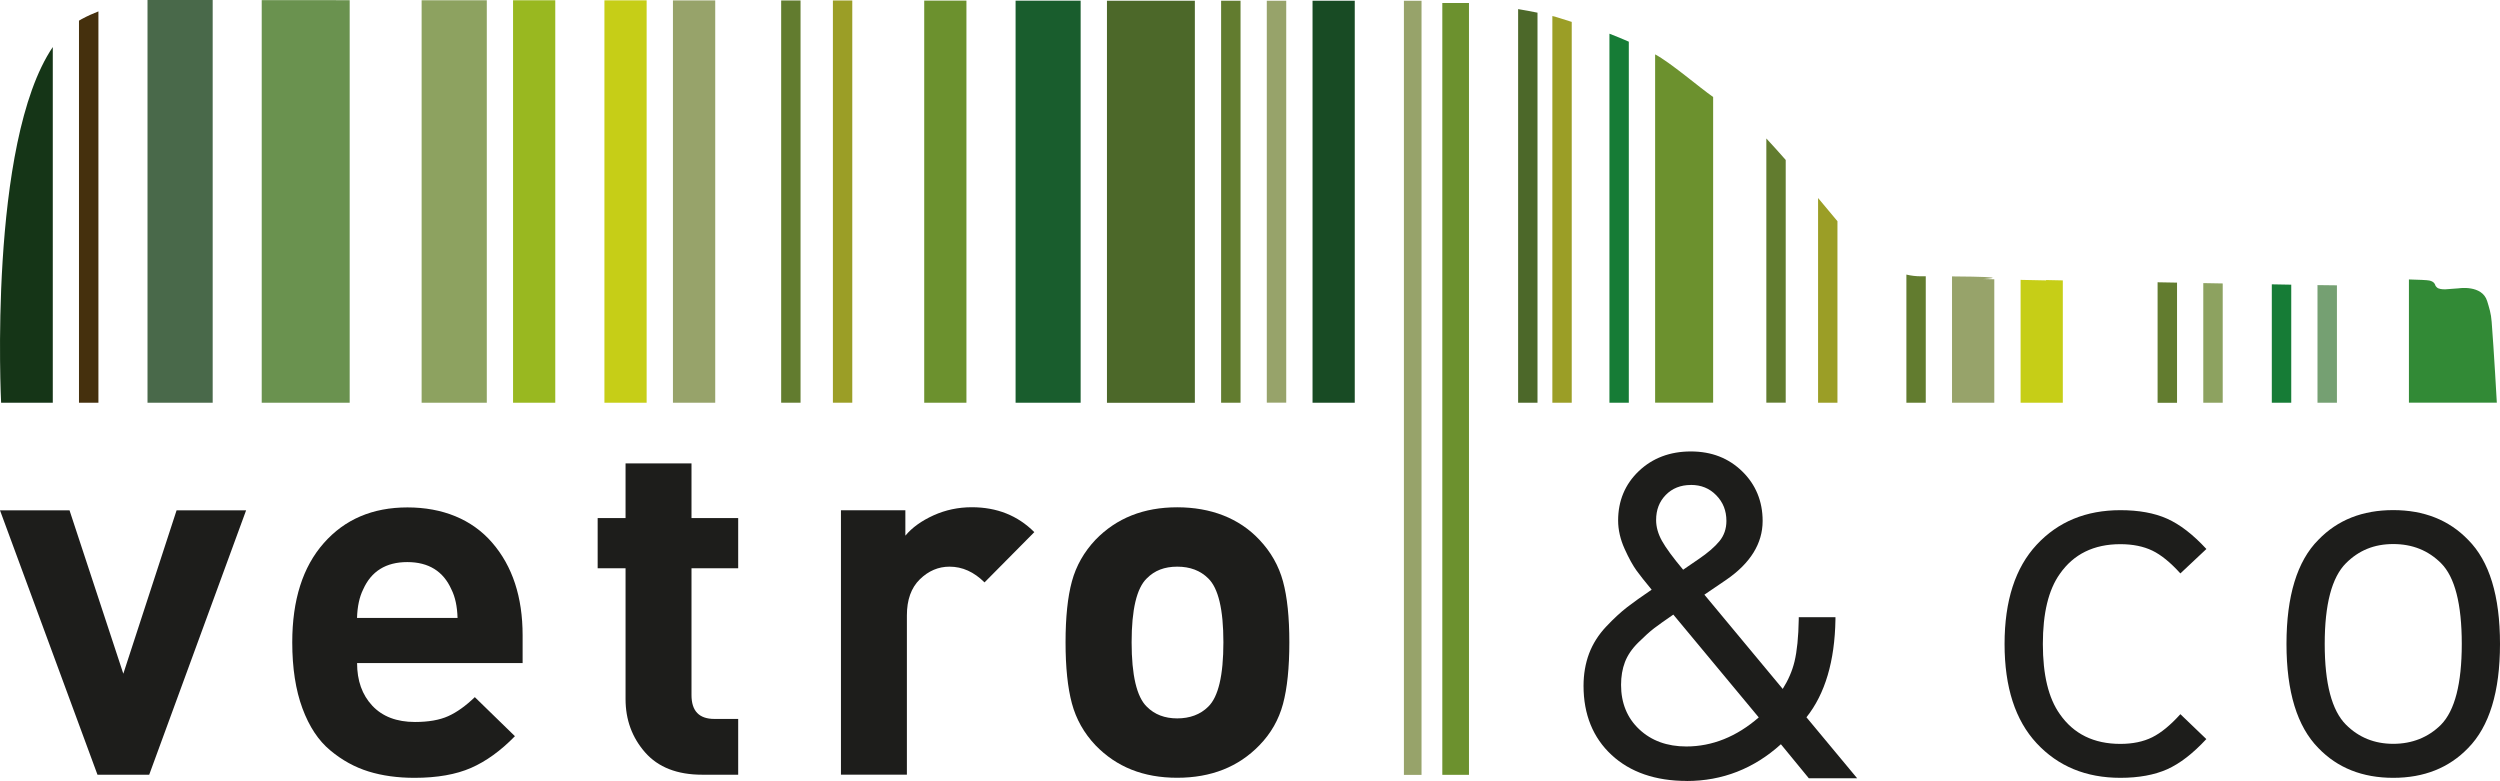
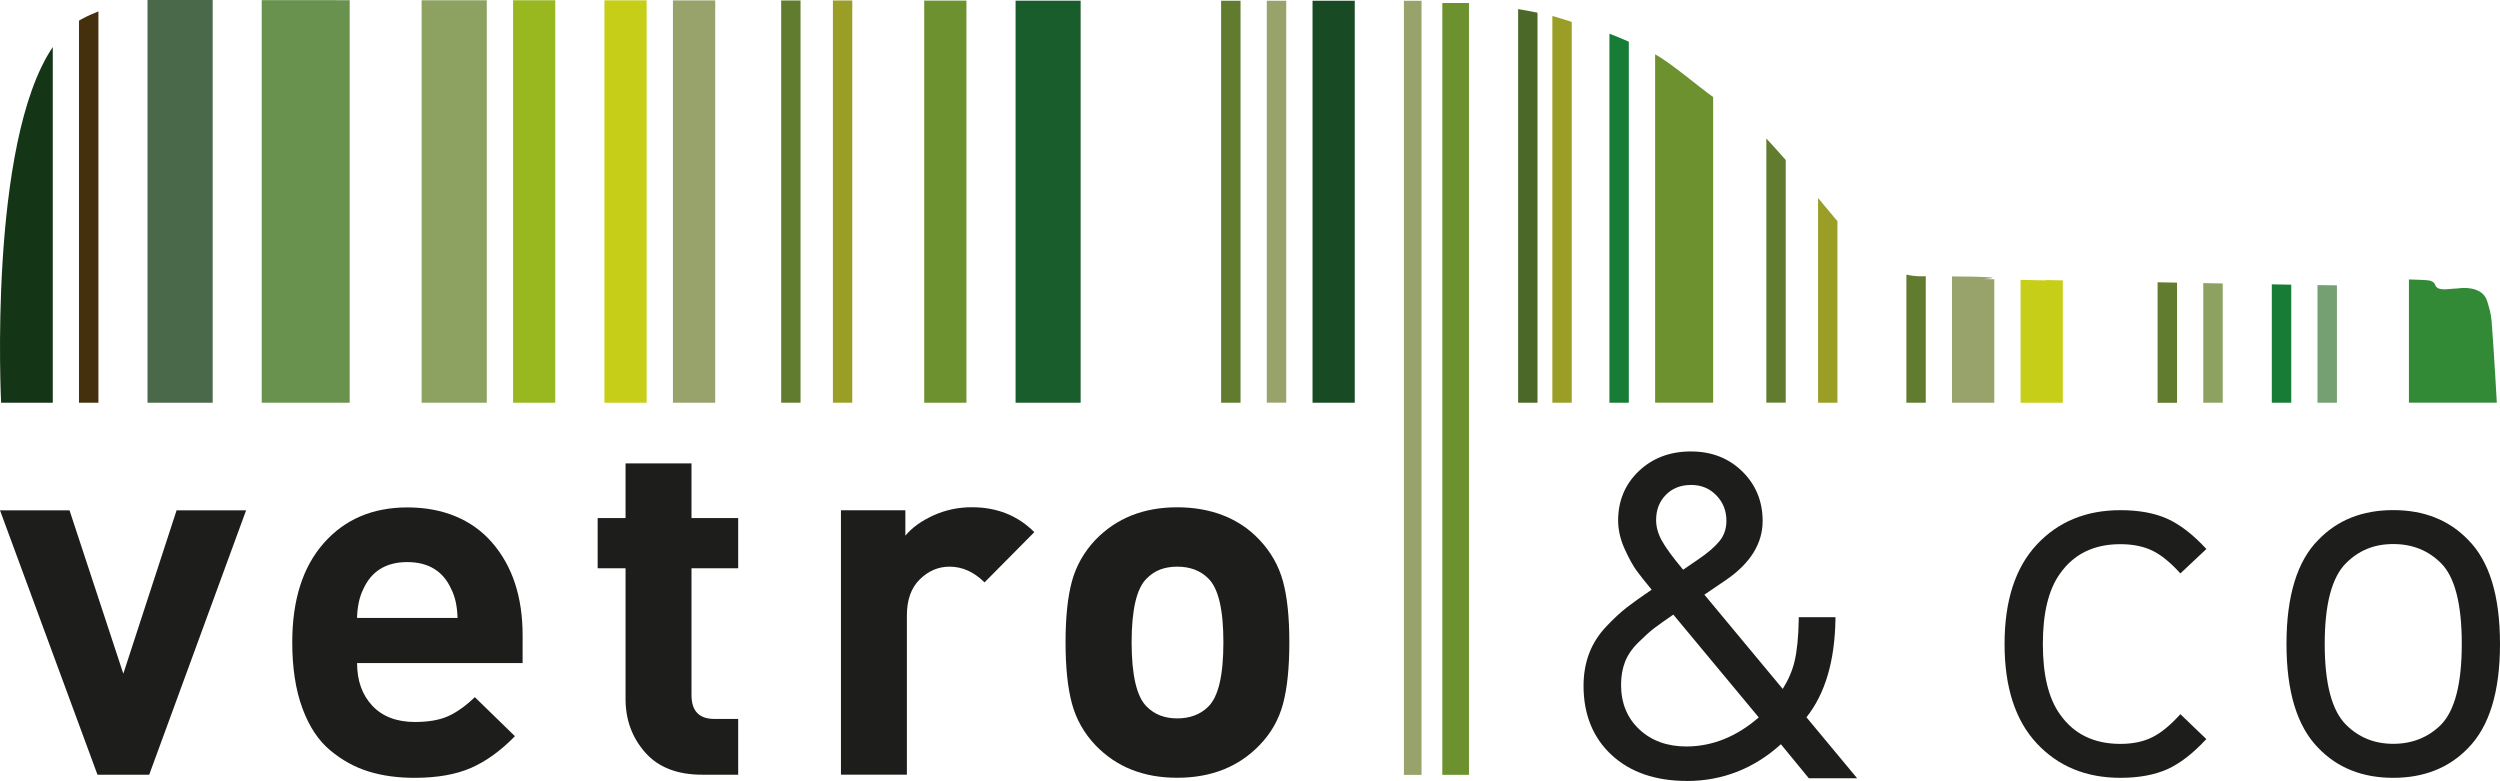
<svg xmlns="http://www.w3.org/2000/svg" id="Layer_2" data-name="Layer 2" viewBox="0 0 425.74 132.99">
  <defs>
    <style>
      .cls-1 {
        fill: #9b9e26;
      }

      .cls-1, .cls-2, .cls-3, .cls-4, .cls-5, .cls-6, .cls-7, .cls-8, .cls-9, .cls-10, .cls-11, .cls-12, .cls-13, .cls-14, .cls-15, .cls-16, .cls-17, .cls-18 {
        stroke-width: 0px;
      }

      .cls-2 {
        fill: #c6ce17;
      }

      .cls-3 {
        fill: #4c6829;
      }

      .cls-4 {
        fill: #49694a;
      }

      .cls-5 {
        fill: #1d1d1b;
      }

      .cls-6 {
        fill: #195d2d;
      }

      .cls-7 {
        fill: #627c2f;
      }

      .cls-8 {
        fill: #45300d;
      }

      .cls-9 {
        fill: #153517;
      }

      .cls-10 {
        fill: #75a072;
      }

      .cls-11 {
        fill: #328a36;
      }

      .cls-12 {
        fill: #167c36;
      }

      .cls-13 {
        fill: #6c912e;
      }

      .cls-14 {
        fill: #99b820;
      }

      .cls-15 {
        fill: #8da260;
      }

      .cls-16 {
        fill: #6a924f;
      }

      .cls-17 {
        fill: #184b24;
      }

      .cls-18 {
        fill: #97a36a;
      }
    </style>
  </defs>
  <g id="Livello_1" data-name="Livello 1">
    <g>
      <path class="cls-5" d="M41.91,86.91l-16.5,45.02h-8.81L0,86.91h11.84l9.16,27.82,9.07-27.82h11.84Z" />
      <path class="cls-5" d="M88.98,112.92h-28.17c0,3,.86,5.41,2.59,7.26,1.73,1.84,4.15,2.77,7.26,2.77,2.3,0,4.19-.33,5.66-.99,1.47-.66,2.98-1.74,4.54-3.24l6.83,6.65c-2.42,2.48-4.91,4.28-7.47,5.4-2.56,1.12-5.78,1.69-9.63,1.69-2.88,0-5.49-.36-7.82-1.08-2.33-.72-4.51-1.91-6.52-3.59-2.02-1.67-3.6-4.06-4.75-7.17-1.15-3.11-1.73-6.85-1.73-11.23,0-7.2,1.78-12.83,5.36-16.89,3.57-4.06,8.32-6.09,14.26-6.09s10.97,2,14.43,6.01c3.46,4,5.18,9.26,5.18,15.77v4.75ZM77.92,105.23c-.06-1.96-.4-3.57-1.04-4.84-1.38-3.11-3.89-4.67-7.52-4.67s-6.14,1.56-7.52,4.67c-.63,1.27-.98,2.88-1.04,4.84h17.11Z" />
      <path class="cls-5" d="M125.72,131.93h-6.14c-4.26,0-7.5-1.27-9.72-3.8-2.22-2.53-3.33-5.56-3.33-9.07v-22.29h-4.75v-8.55h4.75v-9.31h11.23v9.31h7.95v8.55h-7.95v21.6c0,2.71,1.3,4.06,3.89,4.06h4.06v9.51Z" />
      <path class="cls-5" d="M176.13,90.63l-8.47,8.55c-1.79-1.78-3.77-2.68-5.96-2.68-1.9,0-3.59.72-5.06,2.16-1.47,1.44-2.2,3.49-2.2,6.13v27.13h-11.23v-45.02h10.97v4.32c1.15-1.38,2.75-2.53,4.8-3.46,2.04-.92,4.22-1.38,6.52-1.38,4.26,0,7.81,1.41,10.63,4.23Z" />
      <path class="cls-5" d="M219.57,109.38c0,4.32-.36,7.82-1.08,10.5-.72,2.68-2.06,5.03-4.02,7.04-3.57,3.69-8.24,5.53-14,5.53s-10.34-1.84-13.91-5.53c-1.96-2.07-3.3-4.45-4.02-7.13-.72-2.68-1.08-6.15-1.08-10.41s.36-7.72,1.08-10.37c.72-2.65,2.06-5.01,4.02-7.09,3.57-3.69,8.21-5.53,13.91-5.53s10.54,1.84,14,5.53c1.96,2.07,3.3,4.44,4.02,7.09.72,2.65,1.08,6.11,1.08,10.37ZM208.34,109.38c0-5.59-.86-9.22-2.59-10.89-1.33-1.32-3.08-1.99-5.27-1.99s-3.86.66-5.18,1.99c-1.73,1.67-2.59,5.3-2.59,10.89s.86,9.3,2.59,10.97c1.32,1.33,3.05,1.99,5.18,1.99s3.94-.66,5.27-1.99c1.73-1.67,2.59-5.33,2.59-10.97Z" />
      <path class="cls-5" d="M375.74,125.85c-2.29,2.47-4.52,4.19-6.69,5.16-2.17.96-4.83,1.45-7.96,1.45-5.85,0-10.6-1.96-14.25-5.88-3.65-3.92-5.47-9.56-5.47-16.91s1.82-12.99,5.47-16.91c3.65-3.92,8.4-5.88,14.25-5.88,3.13,0,5.79.48,7.96,1.45,2.17.97,4.4,2.68,6.69,5.16l-4.43,4.16c-1.69-1.87-3.29-3.17-4.79-3.89-1.51-.72-3.32-1.09-5.43-1.09-4.52,0-7.96,1.69-10.31,5.06-1.93,2.71-2.89,6.69-2.89,11.94s.96,9.23,2.89,11.94c2.35,3.38,5.79,5.07,10.31,5.07,2.11,0,3.92-.38,5.43-1.13,1.51-.75,3.1-2.06,4.79-3.93l4.43,4.25Z" />
      <path class="cls-5" d="M425.74,109.66c0,8.14-1.81,14.05-5.43,17.73-3.26,3.38-7.51,5.07-12.75,5.07s-9.5-1.69-12.75-5.07c-3.62-3.68-5.43-9.59-5.43-17.73s1.81-14.11,5.43-17.73c3.26-3.38,7.51-5.06,12.75-5.06s9.5,1.69,12.75,5.06c3.62,3.62,5.43,9.53,5.43,17.73ZM419.23,109.66c0-6.81-1.18-11.4-3.53-13.75-2.17-2.17-4.88-3.26-8.14-3.26s-5.88,1.09-8.05,3.26c-2.41,2.41-3.62,7-3.62,13.75s1.21,11.34,3.62,13.75c2.17,2.17,4.85,3.26,8.05,3.26s5.97-1.09,8.14-3.26c2.35-2.41,3.53-6.99,3.53-13.75Z" />
      <path class="cls-5" d="M287.24,132.99c-5.32,0-9.63-1.49-12.79-4.42-3.17-2.94-4.78-6.9-4.78-11.78,0-1.97.32-3.82.94-5.48.63-1.67,1.61-3.22,2.91-4.6,1.28-1.36,2.5-2.48,3.6-3.33,1.02-.79,2.42-1.78,4.15-2.96-1.13-1.36-2-2.46-2.58-3.26-.62-.86-1.31-2.1-2.03-3.7-.73-1.62-1.1-3.24-1.1-4.82,0-3.35,1.18-6.18,3.52-8.41,2.33-2.22,5.31-3.35,8.86-3.35s6.44,1.14,8.75,3.39c2.31,2.25,3.48,5.1,3.48,8.45,0,3.83-2.09,7.2-6.2,10.02l-3.72,2.53,13.34,16.05c.95-1.51,1.63-3.08,2.01-4.67.42-1.75.67-4.17.72-7.18v-.36h6.25v.37c-.11,7.1-1.77,12.7-4.94,16.67l8.64,10.39h-8.23l-4.76-5.8c-4.58,4.15-9.97,6.26-16.02,6.26ZM284.95,104.67c-1.51,1.04-2.58,1.8-3.26,2.32-.72.55-1.64,1.38-2.72,2.45s-1.81,2.17-2.25,3.31c-.44,1.15-.66,2.46-.66,3.88,0,3.09,1.04,5.64,3.1,7.57,2.06,1.94,4.75,2.92,8.01,2.92,4.42,0,8.57-1.67,12.34-4.95l-14.55-17.51ZM287.93,82.59c-1.72,0-3.15.57-4.25,1.69-1.11,1.14-1.65,2.54-1.65,4.29,0,1.16.33,2.34.99,3.53.65,1.17,1.86,2.83,3.61,4.92l2.63-1.8c1.55-1.05,2.75-2.08,3.56-3.07.78-.95,1.18-2.1,1.18-3.44,0-1.75-.57-3.18-1.73-4.37-1.16-1.19-2.58-1.76-4.32-1.76Z" />
      <g>
        <path class="cls-9" d="M.19,68.58h8.8V8.01C-2.06,24.35.19,68.58.19,68.58Z" />
        <path class="cls-8" d="M16.76,68.58V1.94c-.95.37-1.91.8-2.85,1.31-.15.08-.3.18-.46.27v65.06h3.31Z" />
        <path class="cls-4" d="M36.22,68.58V0c-7.04,0-11.1,0-11.1,0v68.58h11.1Z" />
        <path class="cls-16" d="M59.55,68.58V.03c-5.54,0-10.57,0-14.98-.01v68.56h14.98Z" />
        <path class="cls-15" d="M82.9,68.58V.04c-3.82,0-7.53,0-11.1,0v68.54h11.1Z" />
        <path class="cls-18" d="M121.8,68.58V.07c-2.41,0-4.81,0-7.2,0v68.51h7.2Z" />
        <path class="cls-2" d="M110.12,68.58V.06c-2.42,0-4.82,0-7.19,0v68.52h7.19Z" />
        <path class="cls-14" d="M94.56,68.58V.05c-2.43,0-4.83,0-7.19,0v68.53h7.19Z" />
        <path class="cls-13" d="M164.58,68.58V.1c-2.39,0-4.79,0-7.19,0v68.48h7.19Z" />
        <path class="cls-6" d="M184.03,68.58V.11c-3.64,0-7.34,0-11.08,0v68.47h11.08Z" />
-         <path class="cls-3" d="M203.48,68.58V.12c-4.81,0-9.82,0-14.97,0v68.47h14.97Z" />
        <path class="cls-18" d="M219.04,68.58V.12c-1.09,0-2.19,0-3.31,0v68.45h3.31Z" />
        <path class="cls-7" d="M211.26,68.58V.12c-1.09,0-2.19,0-3.31,0v68.46h3.31Z" />
        <path class="cls-17" d="M230.71,68.58V.13c-2.29,0-4.69,0-7.19,0v68.45h7.19Z" />
        <path class="cls-12" d="M277.38,68.58V7.1c-1.07-.47-2.17-.93-3.3-1.36v62.84h3.3Z" />
        <path class="cls-3" d="M261.83,68.58V2.16c-1.08-.22-2.18-.43-3.3-.61v67.03h3.3Z" />
        <path class="cls-1" d="M267.66,68.58V3.73c-1.12-.33-2.41-.8-3.3-1v65.85h3.3Z" />
        <path class="cls-13" d="M291.74,68.58V16.52c-2.22-1.54-7.29-5.89-9.88-7.26v59.31h9.88Z" />
        <path class="cls-7" d="M327.95,68.58v-21.53c-.28,0-.55,0-.84,0-.85,0-1.66-.1-2.46-.29v21.82h3.3Z" />
        <path class="cls-2" d="M351.29,68.58v-20.83c-1.81-.04-2.86-.06-2.86-.06v.06s-4.33-.09-4.33-.09v20.92h7.2Z" />
        <path class="cls-18" d="M339.62,68.58v-21.02l-1.87-.04s5.99-.37-5.33-.45v21.51h7.19Z" />
        <path class="cls-10" d="M397.97,68.58v-19.99c-.87,0-1.99-.02-3.31-.04v20.03h3.31Z" />
        <path class="cls-12" d="M390.19,68.58v-20.1c-1.05-.02-2.15-.04-3.31-.06v20.16h3.31Z" />
        <path class="cls-15" d="M378.52,68.58v-20.31c-1.09-.02-2.2-.04-3.31-.06v20.37h3.31Z" />
        <path class="cls-7" d="M370.74,68.58v-20.45c-1.11-.02-2.22-.04-3.31-.06v20.52h3.31Z" />
        <path class="cls-11" d="M425.2,68.58s-.48-8.67-.88-13.78c-.1-1.43-.43-2.42-.77-3.54-.87-2.79-4.84-2.16-4.84-2.16l-2.27.17s-.73.03-1.16-.15c-.44-.18-.57-.57-.57-.57,0,0-.09-.59-1.01-.78-.41-.08-1.81-.14-3.47-.18v20.98h14.97Z" />
        <rect class="cls-1" x="141.84" y=".08" width="3.3" height="68.5" />
        <rect class="cls-7" x="133.03" y=".08" width="3.3" height="68.5" />
        <path class="cls-7" d="M300.8,23.58v44.99h3.3V27.24c-1.06-1.21-2.16-2.43-3.3-3.66Z" />
        <path class="cls-1" d="M309.61,33.72v34.86h3.3v-30.91c-1.07-1.27-2.17-2.59-3.3-3.95Z" />
        <rect class="cls-18" x="239.08" y=".13" width="3" height="131.83" />
        <rect class="cls-13" x="245.62" y=".51" width="4.54" height="131.44" />
      </g>
    </g>
  </g>
</svg>